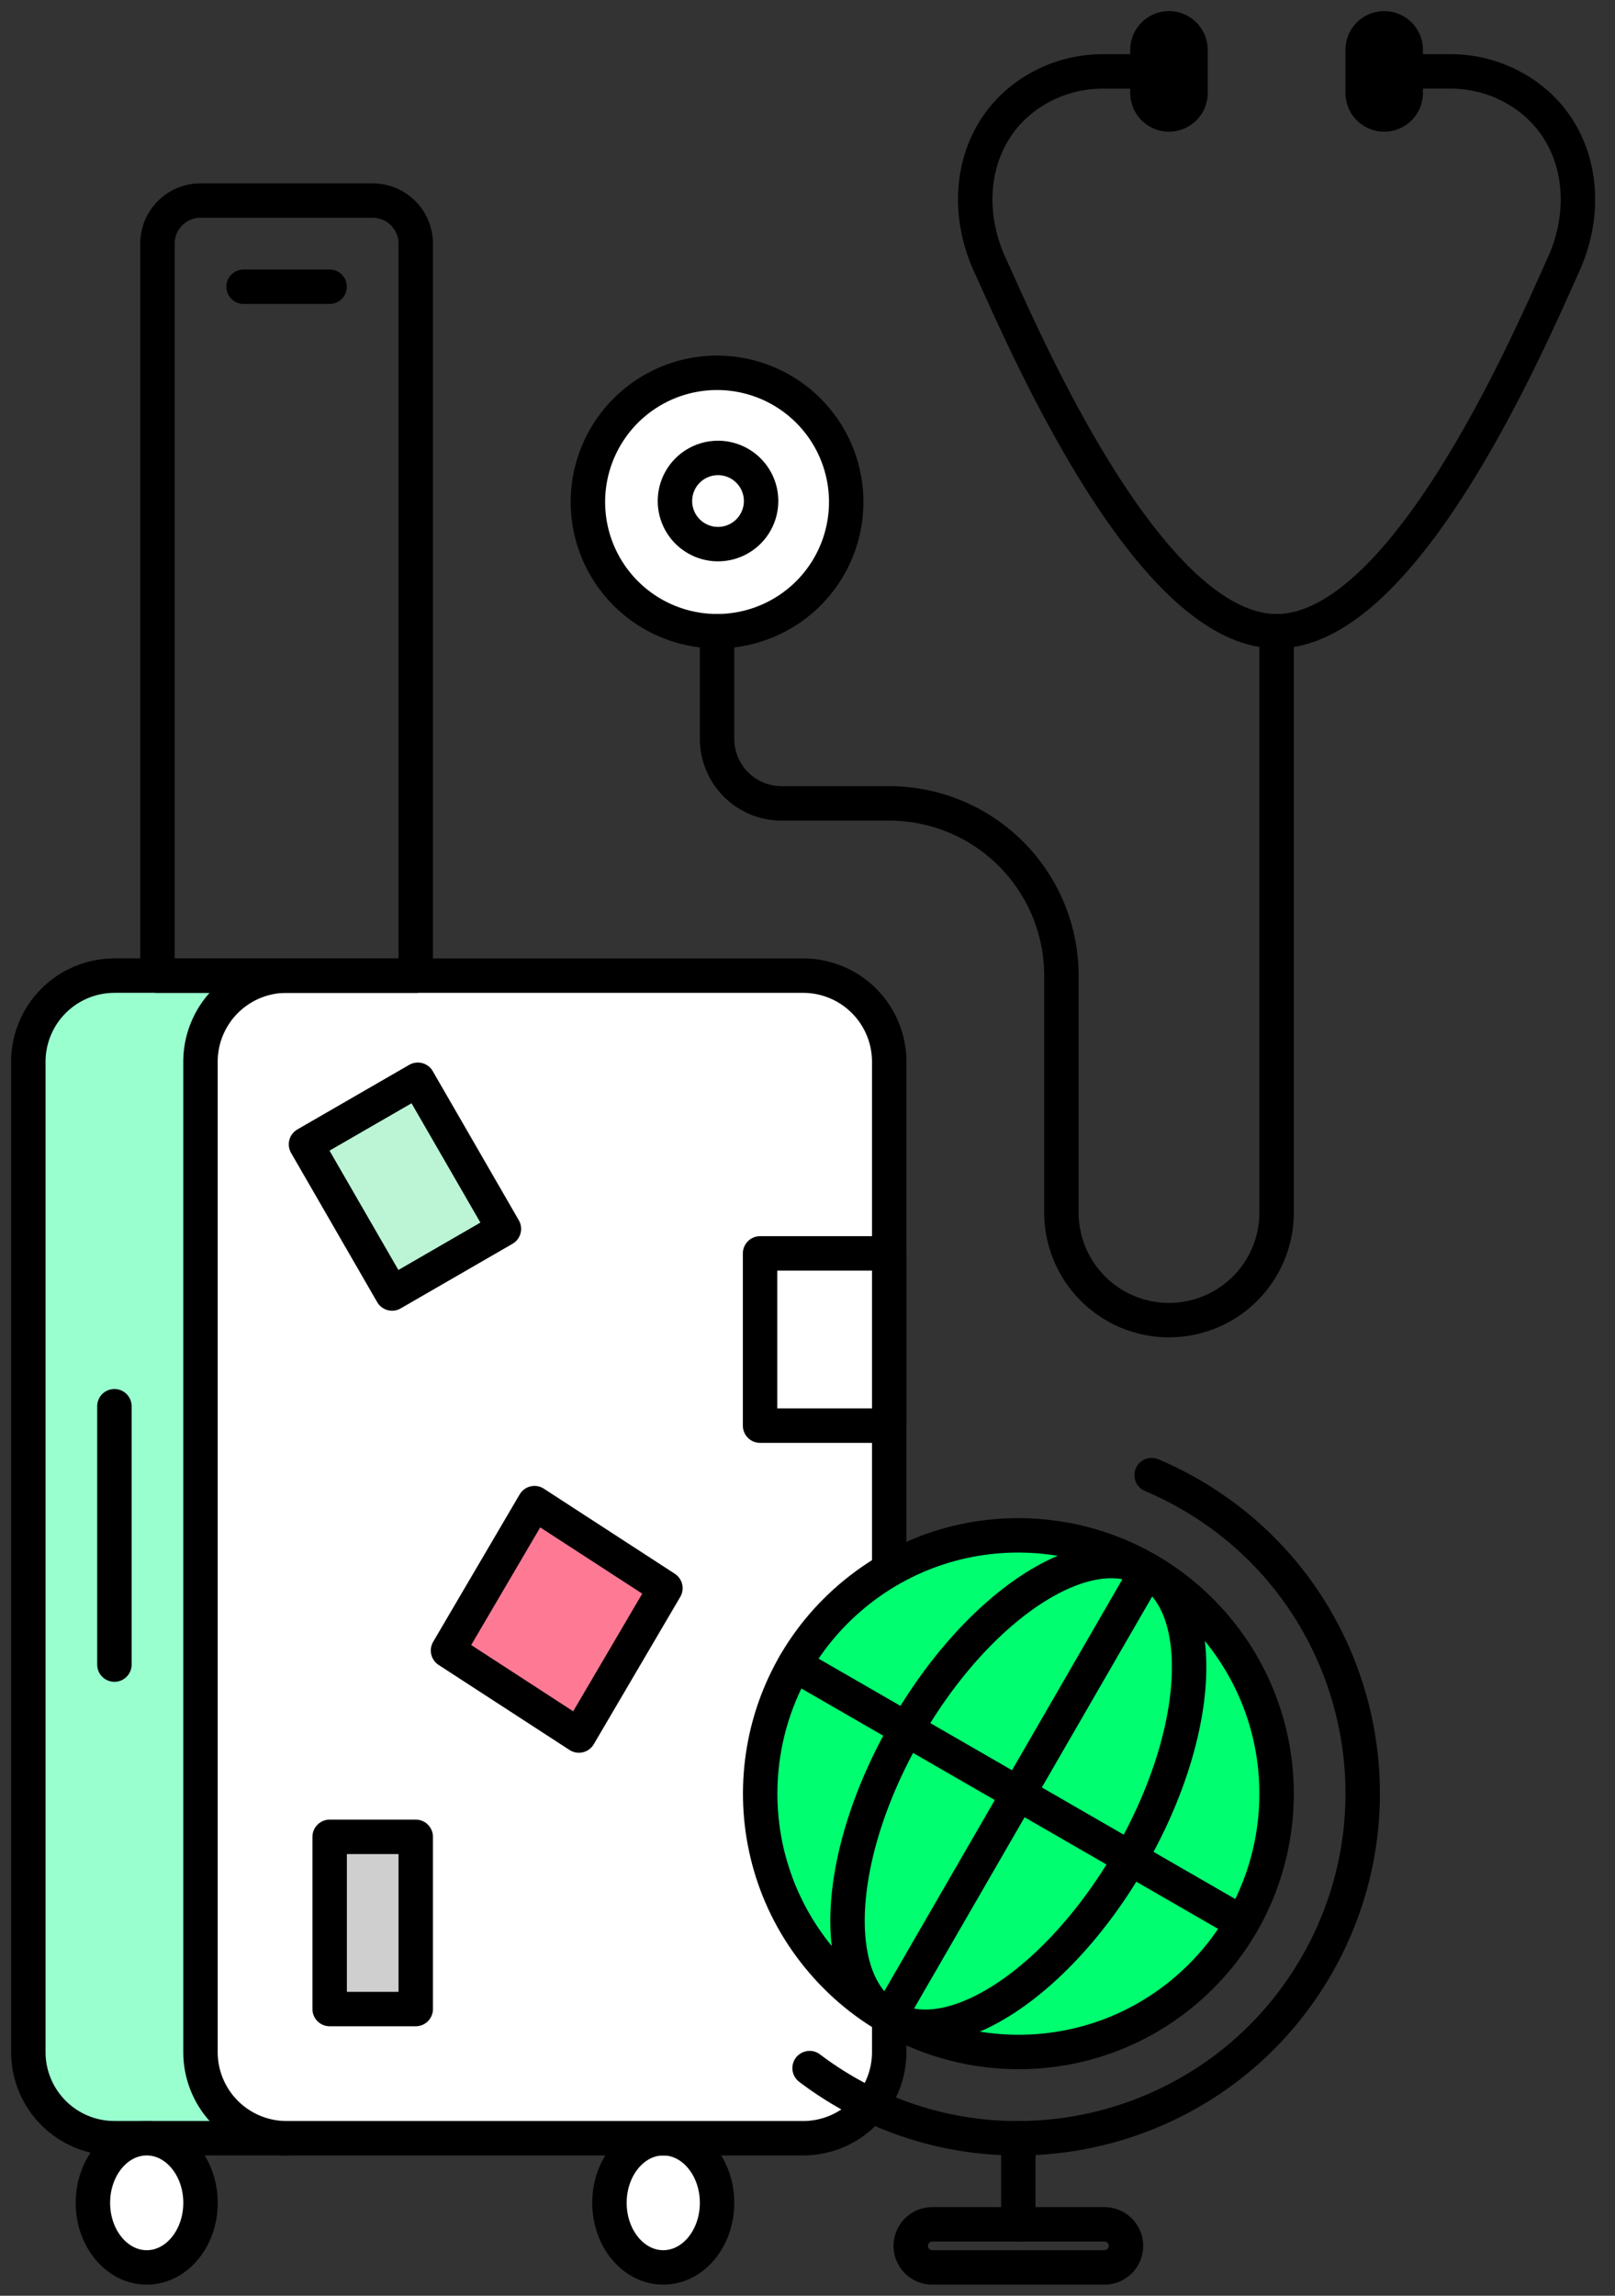
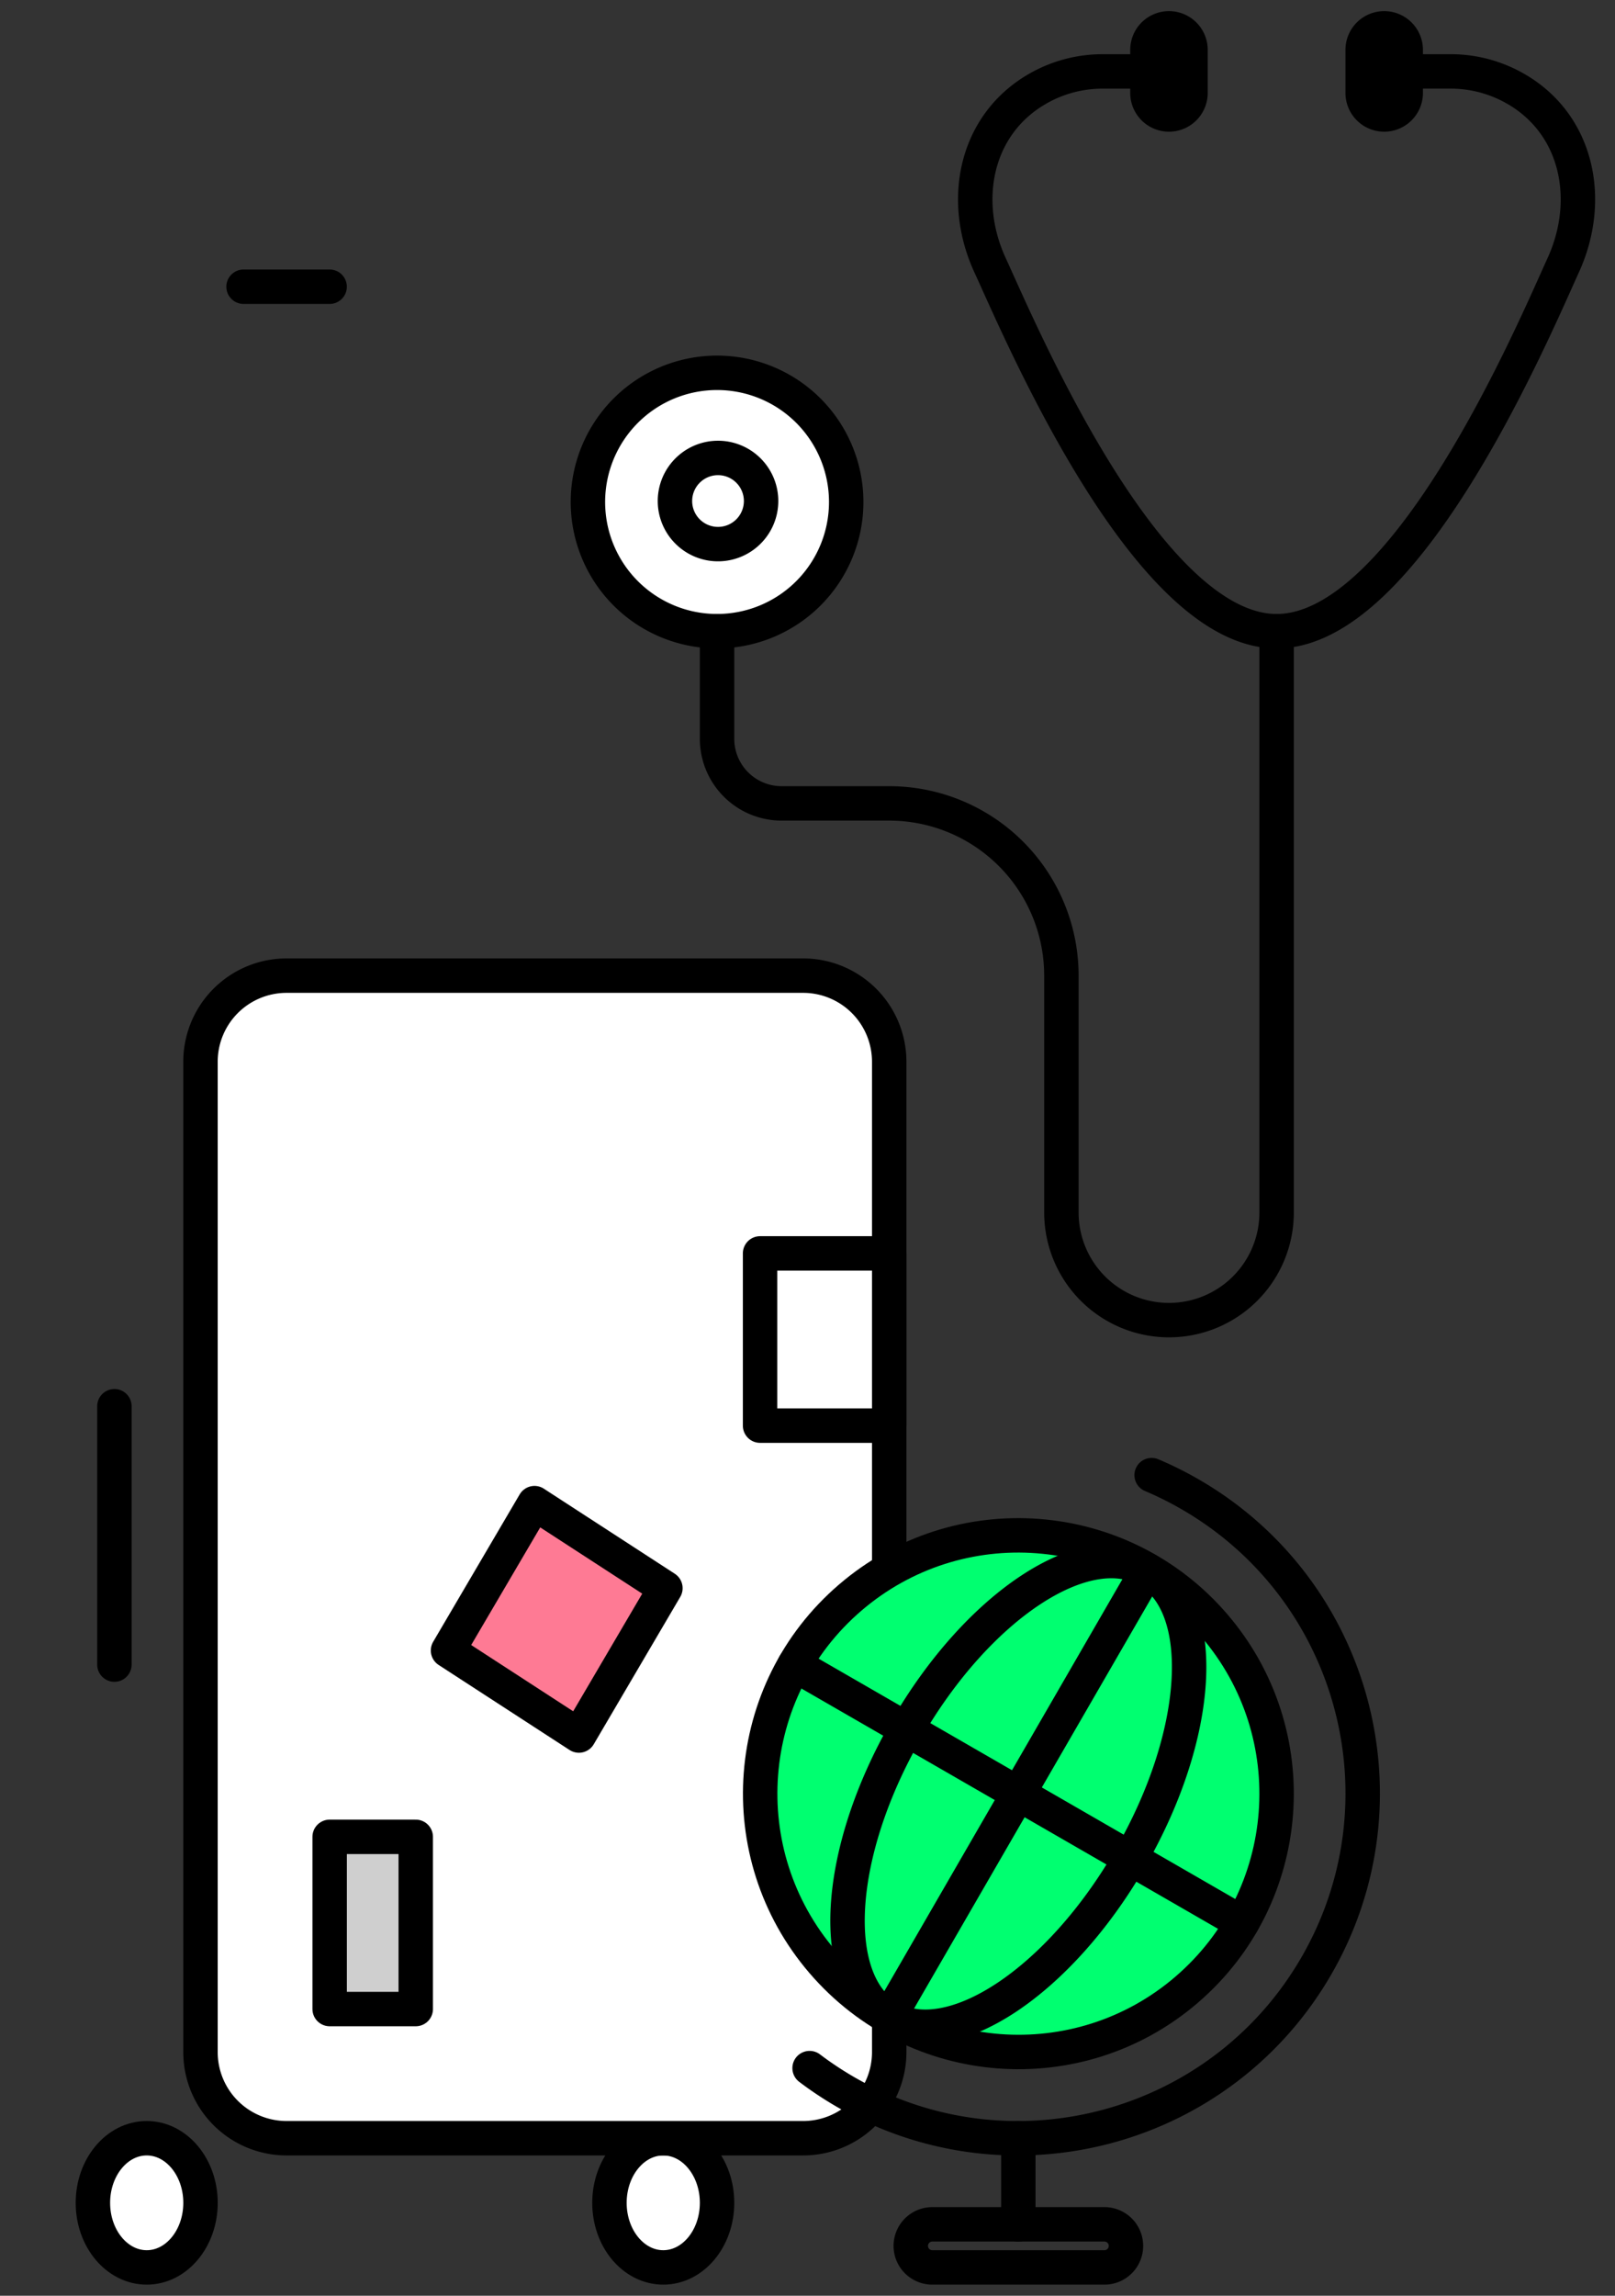
<svg xmlns="http://www.w3.org/2000/svg" width="57" height="81" fill="none">
  <rect width="100%" height="100%" fill="#333333" stroke="none" />
  <g stroke="#000" stroke-linecap="round" stroke-linejoin="round" stroke-width="1.215" clip-path="url(#a)">
-     <path fill="#99FFCF" fill-rule="evenodd" d="M4.038 34.423A3.039 3.039 0 0 0 1 37.46v34.942a3.039 3.039 0 0 0 3.038 3.039h6.077v-41.02H4.038Z" clip-rule="evenodd" />
    <path fill="#fff" fill-rule="evenodd" d="M5.178 75.442c-1.049 0-1.899 1.02-1.899 2.28 0 1.258.85 2.278 1.9 2.278 1.048 0 1.898-1.02 1.898-2.279 0-1.258-.85-2.279-1.899-2.279Zm18.231 0c-1.049 0-1.899 1.02-1.899 2.28 0 1.258.85 2.278 1.899 2.278s1.899-1.02 1.899-2.279c0-1.258-.85-2.279-1.899-2.279Z" clip-rule="evenodd" />
    <path fill="#fff" d="M28.345 34.423h-18.23a3.038 3.038 0 0 0-3.039 3.038v34.942a3.039 3.039 0 0 0 3.039 3.039h18.23a3.039 3.039 0 0 0 3.039-3.039V37.461a3.038 3.038 0 0 0-3.039-3.038Z" />
    <path fill="#fff" d="M31.384 44.223h-4.558V50.3h4.558v-6.077Z" />
    <path fill="#FE7A94" fill-rule="evenodd" d="m18.865 53.034-3.053 5.2 4.62 3 3.053-5.199-4.62-3Z" clip-rule="evenodd" />
    <path fill="#CFCFCF" d="M14.673 64.808h-3.038v6.076h3.038v-6.076Z" />
-     <path fill="#BBF5D5" d="M14.748 38.096 10.8 40.375l3.038 5.263 3.947-2.28-3.038-5.262Z" />
-     <path d="M13.154 7.077H7.077c-.84 0-1.52.68-1.52 1.52v25.826h9.116V8.596a1.52 1.52 0 0 0-1.52-1.519Z" clip-rule="evenodd" />
    <path d="M8.596 10.116h3.038M4.038 49.615v9.116m31.903 16.71v3.04" />
    <path d="M38.98 78.48h-6.075a.76.76 0 0 0 0 1.52h6.075a.76.76 0 0 0 0-1.52Z" clip-rule="evenodd" />
    <path d="M28.574 72.968c.4.303.824.585 1.27.843 5.819 3.36 13.26 1.366 16.619-4.456 3.36-5.823 1.366-13.267-4.453-16.629a12.258 12.258 0 0 0-1.364-.68" />
    <path fill="#00FF70" d="M41.883 70.2c3.817-3.278 4.252-9.032.972-12.852-3.28-3.819-9.034-4.257-12.851-.978-3.818 3.278-4.253 9.032-.972 12.851 3.28 3.82 9.034 4.258 12.851.98Z" />
    <path d="M39.888 65.572c2.516-4.358 2.789-8.91.609-10.17-2.18-1.258-5.987 1.255-8.503 5.613-2.516 4.358-2.789 8.91-.609 10.17 2.18 1.258 5.987-1.255 8.503-5.613Zm-11.844-6.838 15.794 9.108M40.5 55.4l-9.12 15.776M40.497 2.52h-1.572a4.596 4.596 0 0 0-2.3.61c-2.199 1.259-2.738 3.936-1.683 6.225 1.051 2.28 5.516 12.915 10.116 12.915s9.076-10.635 10.116-12.915c1.046-2.293.516-4.966-1.684-6.225a4.605 4.605 0 0 0-2.299-.611h-1.58" />
    <path fill="#000" fill-rule="evenodd" d="M41.258 1a.76.76 0 0 0-.76.76v1.519a.76.76 0 0 0 1.52 0v-1.52a.76.76 0 0 0-.76-.759Zm7.596 0a.76.76 0 0 0-.76.76v1.519a.76.76 0 0 0 1.52 0v-1.52a.76.76 0 0 0-.76-.759Z" clip-rule="evenodd" />
    <path fill="#fff" d="M25.308 22.27a4.558 4.558 0 1 0 0-9.116 4.558 4.558 0 0 0 0 9.116Z" />
    <path fill="#fff" d="M26.382 18.786a1.52 1.52 0 1 0-2.149-2.148 1.52 1.52 0 0 0 2.149 2.148Z" />
    <path d="M25.308 22.27v3.798a2.279 2.279 0 0 0 2.278 2.278h3.799a6.077 6.077 0 0 1 6.076 6.077v8.356a3.798 3.798 0 0 0 7.596 0v-20.51" />
  </g>
  <defs>
    <clipPath id="a">
      <path fill="#fff" d="M0 0h57v81H0z" />
    </clipPath>
  </defs>
</svg>